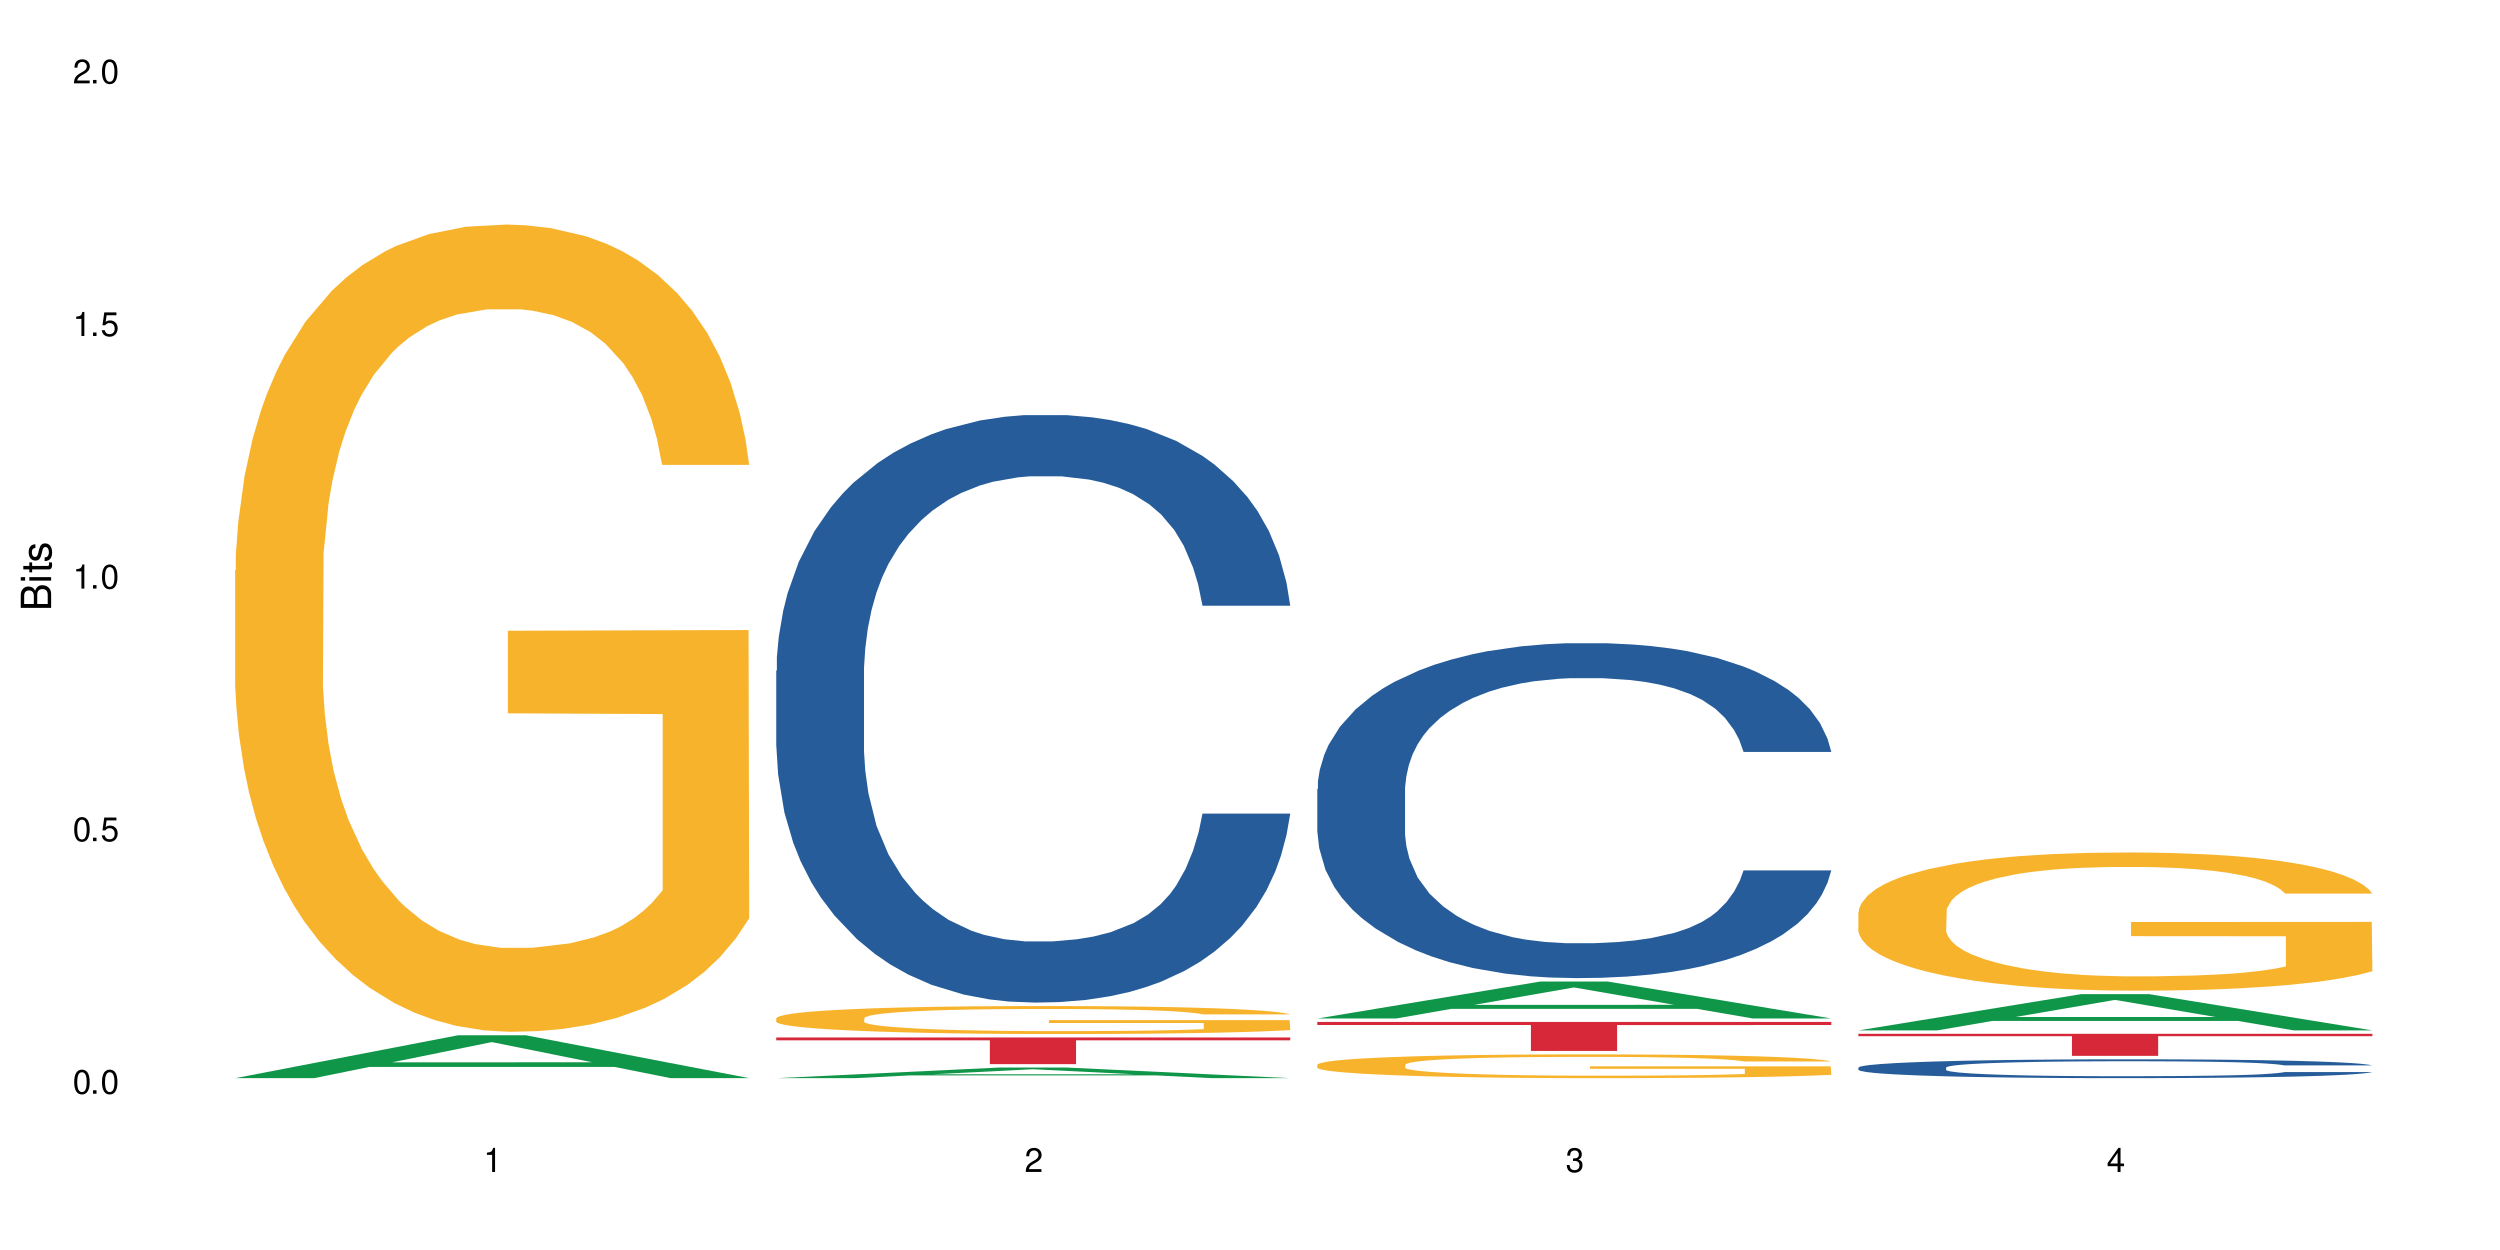
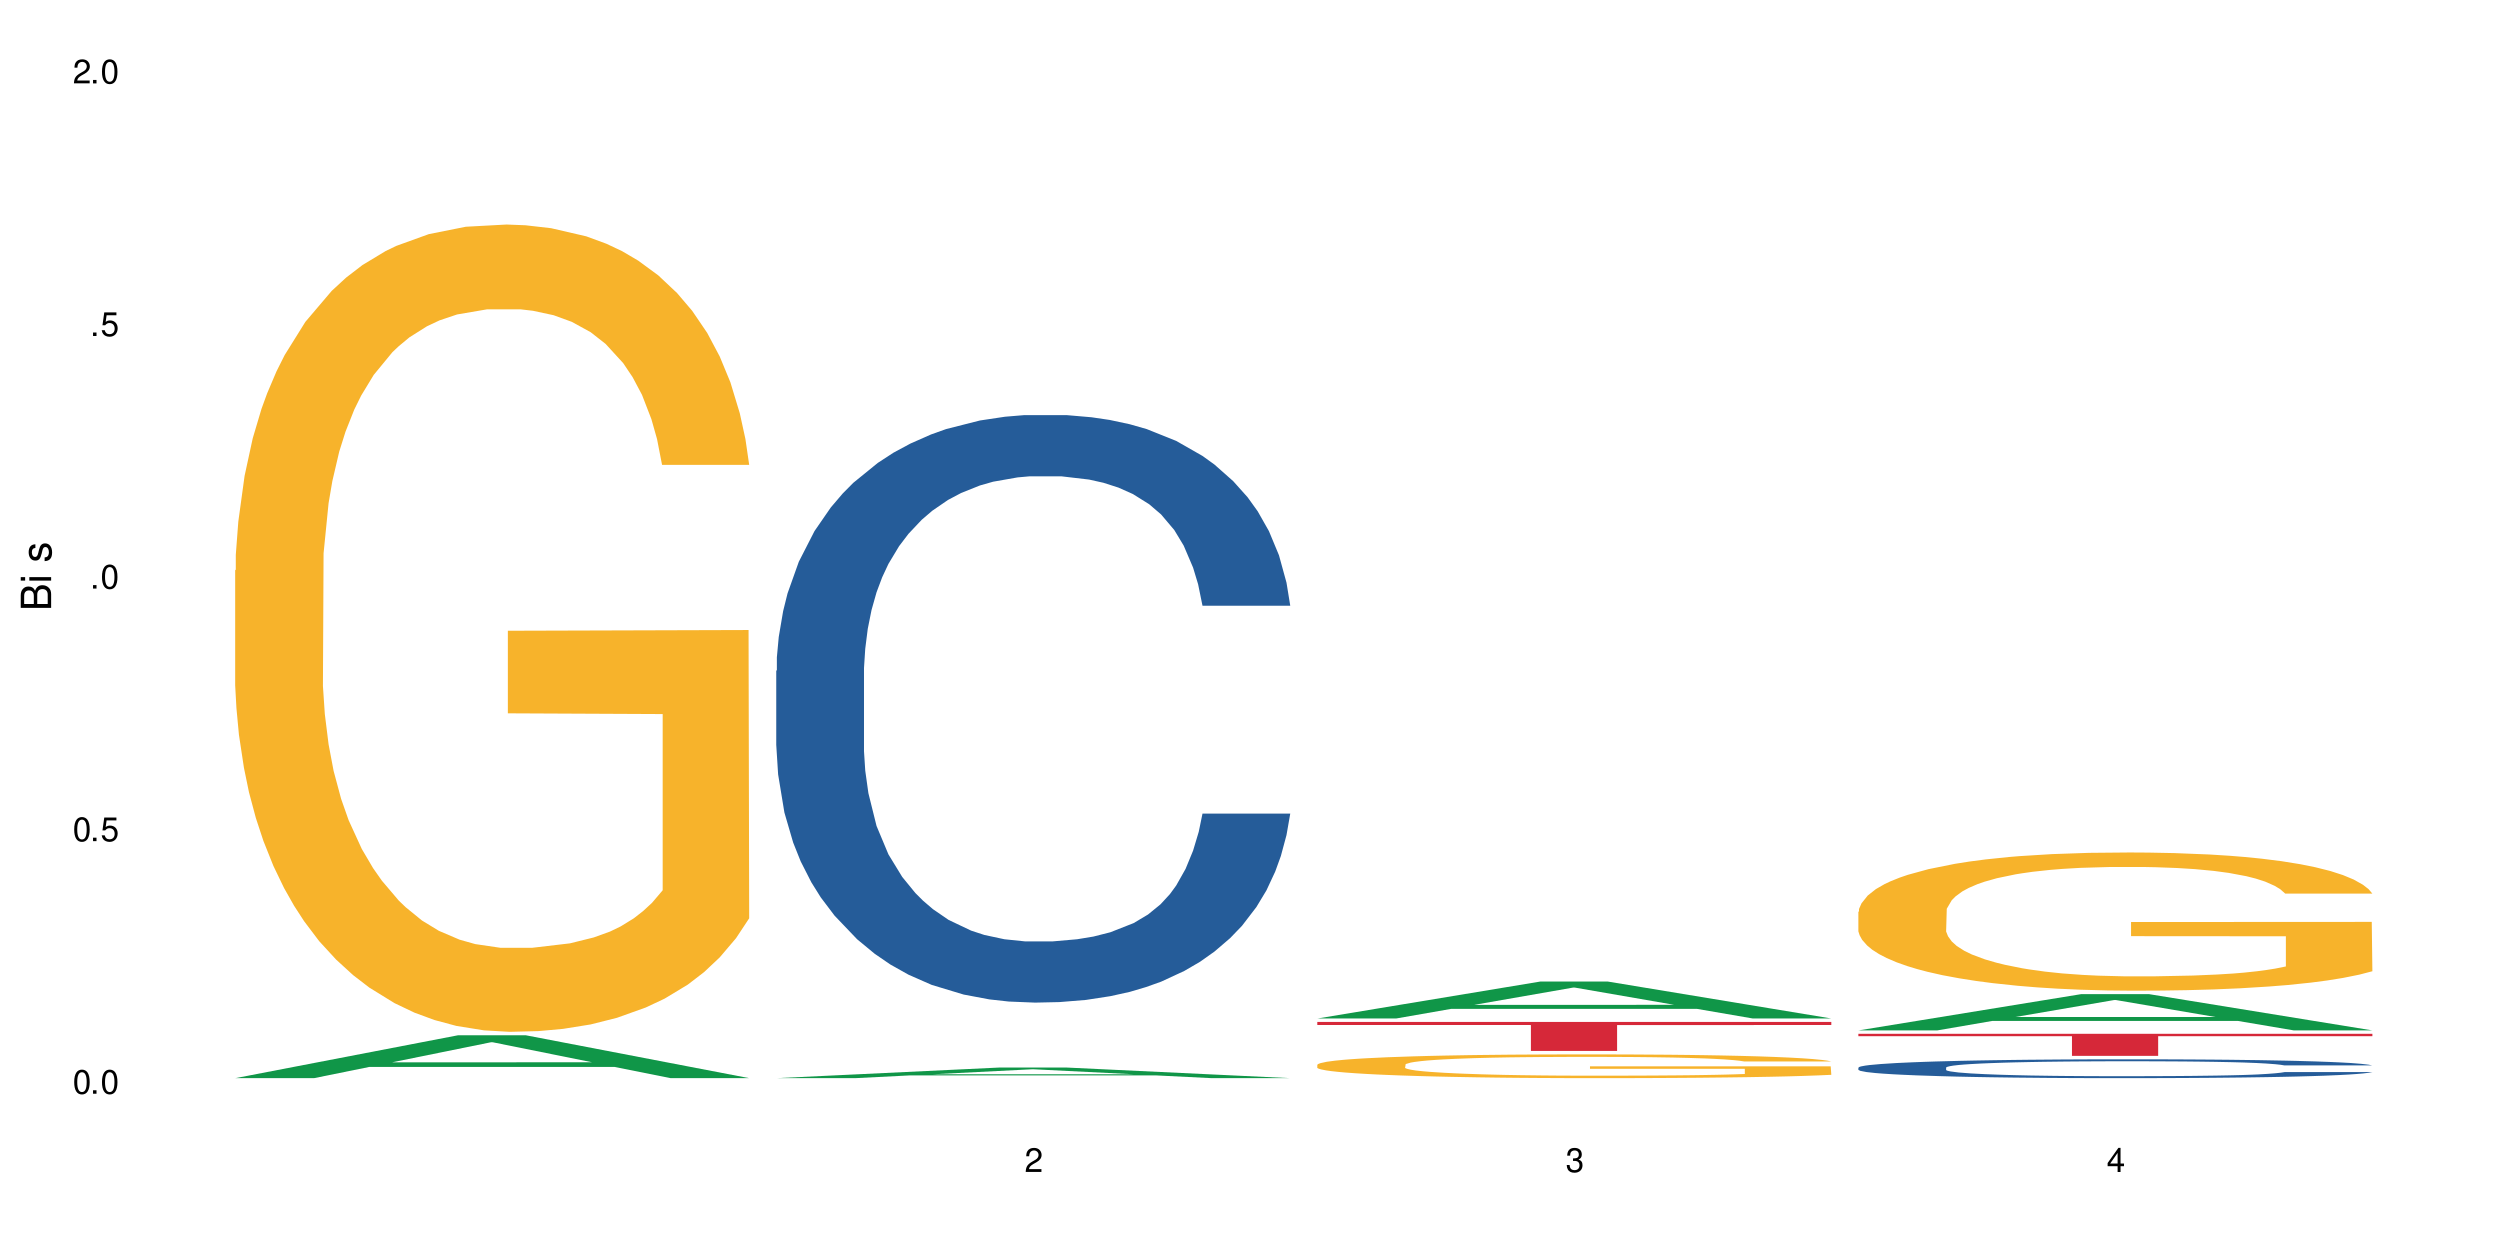
<svg xmlns="http://www.w3.org/2000/svg" xmlns:xlink="http://www.w3.org/1999/xlink" width="720" height="360" viewBox="0 0 720 360">
  <defs>
    <g>
      <g id="glyph-0-0">
</g>
      <g id="glyph-0-1">
        <path d="M 2.641 -6.938 C 2 -6.938 1.422 -6.656 1.078 -6.172 C 0.641 -5.562 0.406 -4.641 0.406 -3.359 C 0.406 -1.016 1.188 0.219 2.641 0.219 C 4.078 0.219 4.859 -1.016 4.859 -3.297 C 4.859 -4.641 4.656 -5.547 4.203 -6.172 C 3.844 -6.656 3.281 -6.938 2.641 -6.938 Z M 2.641 -6.188 C 3.547 -6.188 4 -5.25 4 -3.375 C 4 -1.406 3.562 -0.484 2.625 -0.484 C 1.734 -0.484 1.281 -1.438 1.281 -3.344 C 1.281 -5.25 1.734 -6.188 2.641 -6.188 Z M 2.641 -6.188 " />
      </g>
      <g id="glyph-0-2">
        <path d="M 1.828 -1 L 0.828 -1 L 0.828 0 L 1.828 0 Z M 1.828 -1 " />
      </g>
      <g id="glyph-0-3">
        <path d="M 4.562 -6.797 L 1.062 -6.797 L 0.547 -3.094 L 1.328 -3.094 C 1.719 -3.562 2.047 -3.734 2.578 -3.734 C 3.484 -3.734 4.062 -3.109 4.062 -2.094 C 4.062 -1.125 3.484 -0.531 2.578 -0.531 C 1.828 -0.531 1.375 -0.906 1.188 -1.672 L 0.328 -1.672 C 0.453 -1.109 0.547 -0.844 0.75 -0.594 C 1.125 -0.078 1.828 0.219 2.594 0.219 C 3.969 0.219 4.922 -0.781 4.922 -2.219 C 4.922 -3.562 4.031 -4.484 2.719 -4.484 C 2.25 -4.484 1.859 -4.359 1.469 -4.062 L 1.734 -5.969 L 4.562 -5.969 Z M 4.562 -6.797 " />
      </g>
      <g id="glyph-0-4">
-         <path d="M 2.484 -4.938 L 2.484 0 L 3.328 0 L 3.328 -6.938 L 2.766 -6.938 C 2.469 -5.875 2.281 -5.734 0.984 -5.562 L 0.984 -4.938 Z M 2.484 -4.938 " />
-       </g>
+         </g>
      <g id="glyph-0-5">
        <path d="M 4.859 -0.828 L 1.281 -0.828 C 1.359 -1.406 1.672 -1.781 2.5 -2.281 L 3.469 -2.828 C 4.406 -3.344 4.906 -4.062 4.906 -4.906 C 4.906 -5.484 4.672 -6.031 4.266 -6.406 C 3.859 -6.766 3.375 -6.938 2.719 -6.938 C 1.859 -6.938 1.219 -6.625 0.844 -6.031 C 0.609 -5.672 0.5 -5.234 0.484 -4.531 L 1.328 -4.531 C 1.359 -5.016 1.406 -5.281 1.531 -5.516 C 1.75 -5.938 2.188 -6.203 2.703 -6.203 C 3.469 -6.203 4.031 -5.641 4.031 -4.891 C 4.031 -4.344 3.719 -3.859 3.125 -3.516 L 2.234 -3 C 0.812 -2.172 0.406 -1.531 0.328 -0.016 L 4.859 -0.016 Z M 4.859 -0.828 " />
      </g>
      <g id="glyph-0-6">
        <path d="M 2.125 -3.188 L 2.578 -3.188 C 3.5 -3.188 3.984 -2.766 3.984 -1.922 C 3.984 -1.062 3.469 -0.531 2.594 -0.531 C 1.656 -0.531 1.203 -1 1.156 -2.016 L 0.312 -2.016 C 0.344 -1.453 0.438 -1.094 0.609 -0.781 C 0.953 -0.109 1.625 0.219 2.547 0.219 C 3.953 0.219 4.859 -0.625 4.859 -1.938 C 4.859 -2.828 4.516 -3.297 3.703 -3.594 C 4.344 -3.844 4.656 -4.328 4.656 -5.031 C 4.656 -6.219 3.875 -6.938 2.578 -6.938 C 1.203 -6.938 0.484 -6.172 0.453 -4.703 L 1.297 -4.703 C 1.312 -5.125 1.344 -5.359 1.453 -5.578 C 1.641 -5.969 2.062 -6.203 2.594 -6.203 C 3.344 -6.203 3.797 -5.75 3.797 -5 C 3.797 -4.516 3.609 -4.219 3.25 -4.047 C 3.016 -3.953 2.703 -3.922 2.125 -3.906 Z M 2.125 -3.188 " />
      </g>
      <g id="glyph-0-7">
        <path d="M 3.141 -1.672 L 3.141 0 L 3.984 0 L 3.984 -1.672 L 4.984 -1.672 L 4.984 -2.438 L 3.984 -2.438 L 3.984 -6.938 L 3.359 -6.938 L 0.266 -2.578 L 0.266 -1.672 Z M 3.141 -2.438 L 1 -2.438 L 3.141 -5.5 Z M 3.141 -2.438 " />
      </g>
      <g id="glyph-1-0">
</g>
      <g id="glyph-1-1">
        <path d="M 0 -0.953 L 0 -4.891 C 0 -5.719 -0.234 -6.344 -0.734 -6.797 C -1.188 -7.234 -1.812 -7.469 -2.5 -7.469 C -3.547 -7.469 -4.188 -7 -4.625 -5.875 C -4.984 -6.688 -5.625 -7.094 -6.531 -7.094 C -7.172 -7.094 -7.734 -6.859 -8.141 -6.391 C -8.562 -5.922 -8.75 -5.344 -8.75 -4.5 L -8.75 -0.953 Z M -4.984 -2.062 L -7.766 -2.062 L -7.766 -4.219 C -7.766 -4.844 -7.688 -5.203 -7.453 -5.5 C -7.219 -5.812 -6.859 -5.969 -6.375 -5.969 C -5.891 -5.969 -5.531 -5.812 -5.297 -5.5 C -5.062 -5.203 -4.984 -4.844 -4.984 -4.219 Z M -0.984 -2.062 L -4 -2.062 L -4 -4.781 C -4 -5.766 -3.438 -6.359 -2.484 -6.359 C -1.547 -6.359 -0.984 -5.766 -0.984 -4.781 Z M -0.984 -2.062 " />
      </g>
      <g id="glyph-1-2">
        <path d="M -6.281 -1.797 L -6.281 -0.797 L 0 -0.797 L 0 -1.797 Z M -8.75 -1.797 L -8.75 -0.797 L -7.484 -0.797 L -7.484 -1.797 Z M -8.75 -1.797 " />
      </g>
      <g id="glyph-1-3">
-         <path d="M -6.281 -3.047 L -6.281 -2.016 L -8.016 -2.016 L -8.016 -1.016 L -6.281 -1.016 L -6.281 -0.172 L -5.469 -0.172 L -5.469 -1.016 L -0.719 -1.016 C -0.078 -1.016 0.281 -1.453 0.281 -2.234 C 0.281 -2.5 0.25 -2.719 0.188 -3.047 L -0.641 -3.047 C -0.609 -2.906 -0.594 -2.766 -0.594 -2.562 C -0.594 -2.141 -0.719 -2.016 -1.156 -2.016 L -5.469 -2.016 L -5.469 -3.047 Z M -6.281 -3.047 " />
-       </g>
+         </g>
      <g id="glyph-1-4">
        <path d="M -4.531 -5.25 C -5.766 -5.25 -6.469 -4.422 -6.469 -2.969 C -6.469 -1.516 -5.719 -0.562 -4.547 -0.562 C -3.562 -0.562 -3.094 -1.062 -2.734 -2.562 L -2.516 -3.484 C -2.344 -4.188 -2.094 -4.469 -1.641 -4.469 C -1.047 -4.469 -0.641 -3.875 -0.641 -3 C -0.641 -2.453 -0.797 -2 -1.062 -1.75 C -1.25 -1.594 -1.422 -1.531 -1.875 -1.469 L -1.875 -0.406 C -0.422 -0.453 0.281 -1.266 0.281 -2.922 C 0.281 -4.5 -0.5 -5.516 -1.719 -5.516 C -2.656 -5.516 -3.172 -4.984 -3.469 -3.734 L -3.703 -2.766 C -3.891 -1.953 -4.156 -1.609 -4.594 -1.609 C -5.188 -1.609 -5.547 -2.125 -5.547 -2.938 C -5.547 -3.75 -5.203 -4.172 -4.531 -4.203 Z M -4.531 -5.25 " />
      </g>
    </g>
  </defs>
  <rect x="-72" y="-36" width="864" height="432" fill="rgb(100%, 100%, 100%)" fill-opacity="1" />
  <path fill-rule="nonzero" fill="rgb(6.275%, 58.824%, 28.235%)" fill-opacity="1" d="M 67.73 310.496 L 67.891 310.484 L 131.941 298.152 L 151.395 298.152 L 215.766 310.508 L 193.148 310.508 L 177.02 307.285 L 106.32 307.285 L 90.504 310.496 L 67.73 310.496 L 113.121 305.949 L 170.535 305.938 L 141.906 300.172 L 141.59 300.16 L 141.273 300.195 L 112.965 305.938 L 113.121 305.949 Z M 67.73 310.496 " />
  <path fill-rule="nonzero" fill="rgb(96.863%, 70.196%, 16.863%)" fill-opacity="1" d="M 67.73 164.246 L 67.91 164.035 L 67.91 159.789 L 68.633 150.234 L 70.438 137.066 L 72.785 126.238 L 75.312 117.746 L 76.938 113.285 L 79.645 106.918 L 81.992 102.246 L 87.949 92.691 L 95.531 83.773 L 99.684 79.949 L 104.379 76.34 L 111.059 72.305 L 114.129 70.82 L 123.516 67.422 L 134.168 65.301 L 145.902 64.664 L 151.316 64.875 L 158.719 65.723 L 168.828 68.059 L 174.605 70.184 L 179.117 72.305 L 183.812 75.066 L 189.59 79.312 L 195.004 84.41 L 199.34 89.504 L 203.672 95.875 L 207.281 102.672 L 210.352 110.102 L 213.059 119.02 L 214.684 126.453 L 215.766 133.883 L 190.672 133.883 L 189.227 126.453 L 187.605 120.719 L 184.895 113.711 L 182.188 108.617 L 179.48 104.582 L 174.426 99.059 L 170.094 95.664 L 164.676 92.691 L 159.441 90.781 L 153.484 89.504 L 149.871 89.082 L 140.305 89.082 L 131.641 90.566 L 126.586 92.266 L 122.973 93.965 L 117.918 97.148 L 114.848 99.699 L 113.043 101.395 L 107.629 107.977 L 104.02 113.922 L 102.031 117.957 L 99.504 124.328 L 97.699 130.062 L 95.715 138.555 L 94.629 144.926 L 93.188 159.363 L 93.004 197.582 L 93.547 205.652 L 94.629 214.355 L 96.074 222 L 98.242 230.07 L 100.406 236.227 L 104.199 244.508 L 107.449 250.027 L 109.977 253.637 L 114.848 259.371 L 116.836 261.281 L 121.527 265.105 L 126.402 268.078 L 132.359 270.625 L 136.875 271.898 L 144.094 272.961 L 153.301 272.961 L 164.133 271.688 L 170.996 269.988 L 175.688 268.289 L 178.758 266.805 L 182.547 264.469 L 185.258 262.344 L 187.785 260.008 L 190.852 256.398 L 190.852 205.652 L 146.262 205.438 L 146.262 181.656 L 215.586 181.445 L 215.766 264.469 L 211.977 270.199 L 207.281 275.723 L 202.77 279.969 L 198.074 283.578 L 191.395 287.613 L 185.98 290.16 L 177.676 293.133 L 170.094 295.043 L 162.148 296.316 L 155.109 296.953 L 146.805 297.168 L 139.402 296.742 L 131.457 295.469 L 125.141 293.77 L 119.363 291.645 L 113.586 288.887 L 106.363 284.426 L 101.672 280.816 L 96.797 276.359 L 91.922 271.051 L 87.59 265.316 L 84.699 260.859 L 81.812 255.762 L 78.742 249.391 L 75.855 242.172 L 73.688 235.59 L 71.703 228.16 L 70.258 221.152 L 68.812 211.598 L 68.094 203.953 L 67.73 197.371 Z M 67.73 164.246 " />
  <path fill-rule="nonzero" fill="rgb(6.275%, 58.824%, 28.235%)" fill-opacity="1" d="M 223.559 310.508 L 223.715 310.504 L 287.77 307.453 L 307.223 307.453 L 371.594 310.508 L 348.977 310.508 L 332.844 309.711 L 262.148 309.711 L 246.332 310.508 L 223.559 310.508 L 268.949 309.383 L 326.359 309.379 L 297.734 307.953 L 297.418 307.949 L 297.102 307.957 L 268.789 309.379 L 268.949 309.383 Z M 223.559 310.508 " />
  <path fill-rule="nonzero" fill="rgb(14.51%, 36.078%, 60%)" fill-opacity="1" d="M 223.559 193.172 L 223.738 193.016 L 223.738 189.305 L 224.281 183.43 L 225.543 176.004 L 226.809 170.902 L 230.059 161.777 L 234.57 152.961 L 239.266 146.156 L 242.695 142.133 L 245.762 139.039 L 252.805 133.316 L 257.316 130.379 L 262.191 127.75 L 268.148 125.121 L 272.48 123.574 L 282.23 121.098 L 289.453 120.016 L 295.047 119.551 L 307.145 119.551 L 314.363 120.172 L 319.602 120.945 L 325.379 122.184 L 330.25 123.574 L 338.738 126.977 L 346.32 131.309 L 349.75 133.781 L 355.164 138.574 L 359.316 143.215 L 362.207 147.238 L 365.453 152.961 L 368.344 159.918 L 370.512 167.809 L 371.594 174.457 L 346.32 174.457 L 345.055 168.27 L 343.609 163.477 L 340.902 157.137 L 338.195 152.652 L 334.402 148.164 L 330.973 145.227 L 326.281 142.289 L 322.129 140.434 L 317.793 139.039 L 313.645 138.113 L 305.699 137.184 L 296.492 137.184 L 293.062 137.492 L 286.02 138.73 L 282.23 139.812 L 276.812 141.98 L 273.023 143.988 L 268.512 147.082 L 265.441 149.711 L 261.648 153.734 L 258.941 157.289 L 255.871 162.395 L 254.066 166.262 L 252.441 170.59 L 251 175.695 L 249.914 181.109 L 249.191 186.832 L 248.832 192.398 L 248.832 216.371 L 249.191 221.941 L 250.098 228.434 L 252.441 237.871 L 255.871 246.066 L 259.844 252.562 L 263.637 257.203 L 265.801 259.367 L 268.691 261.844 L 273.203 264.938 L 279.703 268.027 L 283.492 269.266 L 289.27 270.504 L 295.227 271.121 L 303.172 271.121 L 310.211 270.504 L 314.906 269.73 L 319.781 268.492 L 326.461 265.863 L 330.613 263.391 L 334.223 260.449 L 336.93 257.512 L 338.738 255.039 L 341.445 250.242 L 343.609 244.984 L 345.234 239.57 L 346.32 234.312 L 371.594 234.312 L 370.512 240.5 L 368.887 246.531 L 367.262 251.016 L 364.734 256.43 L 361.844 261.223 L 357.691 266.637 L 354.262 270.195 L 349.75 274.062 L 345.598 277 L 341.082 279.629 L 334.402 282.723 L 330.07 284.27 L 325.379 285.66 L 319.781 286.898 L 312.738 287.98 L 305.156 288.598 L 298.117 288.754 L 290.535 288.445 L 284.938 287.824 L 277.535 286.434 L 268.328 283.648 L 261.648 280.711 L 256.414 277.773 L 251.902 274.68 L 246.848 270.504 L 240.348 263.699 L 236.375 258.441 L 233.668 254.109 L 230.598 248.078 L 228.434 242.664 L 225.906 234.004 L 224.098 223.023 L 223.559 214.516 Z M 223.559 193.172 " />
-   <path fill-rule="nonzero" fill="rgb(96.863%, 70.196%, 16.863%)" fill-opacity="1" d="M 223.559 293.195 L 223.738 293.188 L 223.738 293.039 L 224.461 292.707 L 226.266 292.25 L 228.613 291.875 L 231.141 291.582 L 232.766 291.426 L 235.473 291.207 L 237.82 291.043 L 243.777 290.715 L 251.359 290.402 L 255.512 290.27 L 260.207 290.145 L 266.887 290.008 L 269.953 289.953 L 279.34 289.836 L 289.992 289.762 L 301.727 289.742 L 307.145 289.75 L 314.547 289.777 L 324.656 289.859 L 330.434 289.934 L 334.945 290.008 L 339.641 290.102 L 345.418 290.25 L 350.832 290.426 L 355.164 290.602 L 359.496 290.824 L 363.109 291.059 L 366.176 291.316 L 368.887 291.625 L 370.512 291.883 L 371.594 292.141 L 346.5 292.141 L 345.055 291.883 L 343.43 291.684 L 340.723 291.441 L 338.016 291.266 L 335.305 291.125 L 330.25 290.934 L 325.918 290.816 L 320.504 290.715 L 315.266 290.648 L 309.309 290.602 L 305.699 290.59 L 296.133 290.59 L 287.465 290.641 L 282.41 290.699 L 278.801 290.758 L 273.746 290.867 L 270.676 290.957 L 268.871 291.016 L 263.453 291.242 L 259.844 291.449 L 257.859 291.59 L 255.332 291.809 L 253.527 292.008 L 251.539 292.305 L 250.457 292.523 L 249.012 293.023 L 248.832 294.352 L 249.375 294.629 L 250.457 294.93 L 251.902 295.195 L 254.066 295.477 L 256.234 295.691 L 260.023 295.977 L 263.273 296.168 L 265.801 296.293 L 270.676 296.492 L 272.664 296.559 L 277.355 296.691 L 282.23 296.793 L 288.188 296.883 L 292.699 296.926 L 299.922 296.965 L 309.129 296.965 L 319.961 296.918 L 326.82 296.859 L 331.516 296.801 L 334.586 296.75 L 338.375 296.668 L 341.082 296.594 L 343.609 296.516 L 346.68 296.391 L 346.68 294.629 L 302.09 294.621 L 302.09 293.797 L 371.414 293.789 L 371.594 296.668 L 367.801 296.867 L 363.109 297.059 L 358.594 297.207 L 353.902 297.332 L 347.223 297.473 L 341.805 297.559 L 333.5 297.664 L 325.918 297.73 L 317.977 297.773 L 310.934 297.797 L 302.629 297.801 L 295.227 297.789 L 287.285 297.742 L 280.965 297.684 L 275.191 297.609 L 269.414 297.516 L 262.191 297.359 L 257.496 297.234 L 252.625 297.082 L 247.75 296.898 L 243.418 296.699 L 240.527 296.543 L 237.641 296.367 L 234.57 296.145 L 231.68 295.895 L 229.516 295.668 L 227.531 295.41 L 226.086 295.168 L 224.641 294.836 L 223.918 294.57 L 223.559 294.344 Z M 223.559 293.195 " />
-   <path fill-rule="nonzero" fill="rgb(83.922%, 15.686%, 22.353%)" fill-opacity="1" d="M 223.559 298.789 L 371.594 298.789 L 371.594 299.613 L 309.898 299.617 L 309.898 306.465 L 285.074 306.465 L 285.074 299.625 L 284.715 299.613 L 223.559 299.613 Z M 223.559 298.789 " />
  <path fill-rule="nonzero" fill="rgb(6.275%, 58.824%, 28.235%)" fill-opacity="1" d="M 379.383 293.312 L 379.543 293.305 L 443.598 282.688 L 463.051 282.688 L 527.418 293.324 L 504.805 293.324 L 488.672 290.547 L 417.977 290.547 L 402.16 293.312 L 379.383 293.312 L 424.777 289.398 L 482.188 289.391 L 453.559 284.426 L 453.242 284.414 L 452.926 284.445 L 424.617 289.391 L 424.777 289.398 Z M 379.383 293.312 " />
-   <path fill-rule="nonzero" fill="rgb(14.51%, 36.078%, 60%)" fill-opacity="1" d="M 379.383 227.223 L 379.566 227.137 L 379.566 225.02 L 380.105 221.672 L 381.371 217.438 L 382.633 214.531 L 385.883 209.328 L 390.398 204.305 L 395.09 200.426 L 398.52 198.133 L 401.59 196.371 L 408.629 193.109 L 413.145 191.434 L 418.02 189.938 L 423.977 188.438 L 428.309 187.555 L 438.059 186.145 L 445.277 185.527 L 450.875 185.266 L 462.969 185.266 L 470.191 185.617 L 475.426 186.059 L 481.203 186.762 L 486.078 187.555 L 494.562 189.496 L 502.145 191.965 L 505.574 193.375 L 510.992 196.105 L 515.145 198.75 L 518.031 201.043 L 521.281 204.305 L 524.172 208.27 L 526.336 212.766 L 527.418 216.559 L 502.145 216.559 L 500.883 213.031 L 499.438 210.297 L 496.73 206.684 L 494.023 204.129 L 490.23 201.57 L 486.801 199.898 L 482.105 198.223 L 477.953 197.164 L 473.621 196.371 L 469.469 195.844 L 461.527 195.312 L 452.32 195.312 L 448.891 195.488 L 441.848 196.195 L 438.059 196.812 L 432.641 198.047 L 428.852 199.191 L 424.336 200.953 L 421.27 202.453 L 417.477 204.746 L 414.77 206.773 L 411.699 209.684 L 409.895 211.887 L 408.27 214.355 L 406.824 217.262 L 405.742 220.348 L 405.02 223.609 L 404.66 226.781 L 404.66 240.445 L 405.02 243.617 L 405.922 247.32 L 408.27 252.699 L 411.699 257.371 L 415.672 261.074 L 419.461 263.719 L 421.629 264.949 L 424.516 266.363 L 429.031 268.125 L 435.531 269.887 L 439.32 270.594 L 445.098 271.297 L 451.055 271.648 L 459 271.648 L 466.039 271.297 L 470.734 270.855 L 475.609 270.152 L 482.289 268.652 L 486.438 267.242 L 490.051 265.566 L 492.758 263.895 L 494.562 262.484 L 497.27 259.75 L 499.438 256.754 L 501.062 253.668 L 502.145 250.672 L 527.418 250.672 L 526.336 254.195 L 524.711 257.633 L 523.086 260.191 L 520.559 263.277 L 517.672 266.008 L 513.52 269.094 L 510.09 271.121 L 505.574 273.324 L 501.422 275 L 496.91 276.5 L 490.23 278.262 L 485.898 279.145 L 481.203 279.938 L 475.609 280.641 L 468.566 281.258 L 460.984 281.609 L 453.945 281.699 L 446.363 281.523 L 440.766 281.172 L 433.363 280.379 L 424.156 278.789 L 417.477 277.117 L 412.242 275.441 L 407.727 273.68 L 402.672 271.297 L 396.176 267.418 L 392.203 264.422 L 389.496 261.953 L 386.426 258.516 L 384.258 255.43 L 381.73 250.496 L 379.926 244.234 L 379.383 239.387 Z M 379.383 227.223 " />
  <path fill-rule="nonzero" fill="rgb(96.863%, 70.196%, 16.863%)" fill-opacity="1" d="M 379.383 306.594 L 379.566 306.59 L 379.566 306.465 L 380.289 306.184 L 382.094 305.793 L 384.438 305.477 L 386.965 305.227 L 388.59 305.094 L 391.301 304.906 L 393.645 304.77 L 399.605 304.488 L 407.188 304.227 L 411.34 304.113 L 416.031 304.008 L 422.711 303.887 L 425.781 303.844 L 435.168 303.742 L 445.82 303.68 L 457.555 303.664 L 462.969 303.668 L 470.371 303.695 L 480.48 303.762 L 486.258 303.824 L 490.773 303.887 L 495.465 303.969 L 501.242 304.094 L 506.66 304.242 L 510.992 304.395 L 515.324 304.582 L 518.934 304.781 L 522.004 305 L 524.711 305.262 L 526.336 305.48 L 527.418 305.699 L 502.324 305.699 L 500.883 305.48 L 499.258 305.312 L 496.551 305.105 L 493.84 304.957 L 491.133 304.836 L 486.078 304.676 L 481.746 304.574 L 476.328 304.488 L 471.094 304.43 L 465.137 304.395 L 461.527 304.383 L 451.957 304.383 L 443.293 304.426 L 438.238 304.477 L 434.625 304.523 L 429.57 304.617 L 426.504 304.695 L 424.699 304.742 L 419.281 304.938 L 415.672 305.113 L 413.684 305.23 L 411.156 305.418 L 409.352 305.59 L 407.367 305.84 L 406.285 306.027 L 404.84 306.449 L 404.66 307.578 L 405.199 307.812 L 406.285 308.07 L 407.727 308.297 L 409.895 308.531 L 412.062 308.715 L 415.852 308.957 L 419.102 309.121 L 421.629 309.227 L 426.504 309.395 L 428.488 309.453 L 433.184 309.566 L 438.059 309.652 L 444.016 309.727 L 448.527 309.766 L 455.75 309.797 L 464.957 309.797 L 475.789 309.758 L 482.648 309.707 L 487.344 309.66 L 490.41 309.613 L 494.203 309.547 L 496.91 309.484 L 499.438 309.414 L 502.508 309.309 L 502.508 307.812 L 457.914 307.809 L 457.914 307.109 L 527.238 307.102 L 527.418 309.547 L 523.629 309.715 L 518.934 309.879 L 514.422 310.004 L 509.727 310.109 L 503.047 310.227 L 497.633 310.301 L 489.328 310.391 L 481.746 310.445 L 473.801 310.484 L 466.762 310.504 L 458.457 310.508 L 451.055 310.496 L 443.113 310.457 L 436.793 310.41 L 431.016 310.348 L 425.238 310.266 L 418.02 310.133 L 413.324 310.027 L 408.449 309.895 L 403.574 309.738 L 399.242 309.57 L 396.355 309.441 L 393.465 309.289 L 390.398 309.102 L 387.508 308.891 L 385.344 308.695 L 383.355 308.477 L 381.91 308.27 L 380.469 307.988 L 379.746 307.766 L 379.383 307.57 Z M 379.383 306.594 " />
  <path fill-rule="nonzero" fill="rgb(83.922%, 15.686%, 22.353%)" fill-opacity="1" d="M 379.383 294.312 L 527.418 294.312 L 527.418 295.207 L 465.723 295.215 L 465.723 302.676 L 440.902 302.676 L 440.902 295.223 L 440.543 295.207 L 379.383 295.207 Z M 379.383 294.312 " />
  <path fill-rule="nonzero" fill="rgb(6.275%, 58.824%, 28.235%)" fill-opacity="1" d="M 535.211 296.746 L 535.371 296.738 L 599.422 286.305 L 618.875 286.305 L 683.246 296.758 L 660.629 296.758 L 644.496 294.027 L 573.801 294.027 L 557.984 296.746 L 535.211 296.746 L 580.602 292.898 L 638.012 292.891 L 609.387 288.012 L 609.07 288.004 L 608.754 288.031 L 580.445 292.891 L 580.602 292.898 Z M 535.211 296.746 " />
  <path fill-rule="nonzero" fill="rgb(14.51%, 36.078%, 60%)" fill-opacity="1" d="M 535.211 307.445 L 535.391 307.438 L 535.391 307.32 L 535.934 307.133 L 537.195 306.895 L 538.461 306.73 L 541.711 306.438 L 546.223 306.152 L 550.918 305.938 L 554.348 305.809 L 557.418 305.707 L 564.457 305.523 L 568.969 305.43 L 573.844 305.348 L 579.801 305.262 L 584.137 305.211 L 593.883 305.133 L 601.105 305.098 L 606.703 305.082 L 618.797 305.082 L 626.02 305.102 L 631.254 305.129 L 637.031 305.168 L 641.906 305.211 L 650.391 305.32 L 657.973 305.461 L 661.402 305.539 L 666.816 305.691 L 670.969 305.844 L 673.859 305.973 L 677.109 306.152 L 679.996 306.379 L 682.164 306.629 L 683.246 306.844 L 657.973 306.844 L 656.707 306.645 L 655.266 306.492 L 652.555 306.289 L 649.848 306.145 L 646.059 306 L 642.629 305.906 L 637.934 305.812 L 633.781 305.754 L 629.449 305.707 L 625.297 305.68 L 617.352 305.648 L 608.145 305.648 L 604.715 305.66 L 597.676 305.699 L 593.883 305.734 L 588.469 305.801 L 584.676 305.867 L 580.164 305.965 L 577.094 306.051 L 573.305 306.18 L 570.594 306.293 L 567.527 306.457 L 565.723 306.582 L 564.098 306.719 L 562.652 306.883 L 561.57 307.059 L 560.848 307.242 L 560.484 307.418 L 560.484 308.188 L 560.848 308.367 L 561.75 308.574 L 564.098 308.879 L 567.527 309.141 L 571.496 309.348 L 575.289 309.496 L 577.457 309.566 L 580.344 309.645 L 584.855 309.746 L 591.355 309.844 L 595.148 309.883 L 600.926 309.922 L 606.883 309.945 L 614.824 309.945 L 621.867 309.922 L 626.559 309.898 L 631.434 309.859 L 638.113 309.773 L 642.266 309.695 L 645.875 309.602 L 648.586 309.508 L 650.391 309.43 L 653.098 309.273 L 655.266 309.105 L 656.891 308.934 L 657.973 308.762 L 683.246 308.762 L 682.164 308.961 L 680.539 309.156 L 678.914 309.297 L 676.387 309.473 L 673.496 309.625 L 669.348 309.801 L 665.914 309.914 L 661.402 310.039 L 657.25 310.133 L 652.738 310.215 L 646.059 310.316 L 641.723 310.363 L 637.031 310.41 L 631.434 310.449 L 624.395 310.484 L 616.812 310.504 L 609.77 310.508 L 602.188 310.5 L 596.59 310.48 L 589.191 310.434 L 579.984 310.344 L 573.305 310.25 L 568.066 310.156 L 563.555 310.059 L 558.5 309.922 L 552 309.707 L 548.027 309.535 L 545.32 309.398 L 542.25 309.203 L 540.086 309.031 L 537.559 308.754 L 535.754 308.402 L 535.211 308.129 Z M 535.211 307.445 " />
  <path fill-rule="nonzero" fill="rgb(96.863%, 70.196%, 16.863%)" fill-opacity="1" d="M 535.211 262.562 L 535.391 262.523 L 535.391 261.797 L 536.113 260.16 L 537.918 257.906 L 540.266 256.055 L 542.793 254.602 L 544.418 253.836 L 547.125 252.746 L 549.473 251.945 L 555.43 250.309 L 563.012 248.785 L 567.164 248.129 L 571.859 247.512 L 578.539 246.82 L 581.609 246.566 L 590.996 245.984 L 601.648 245.621 L 613.383 245.512 L 618.797 245.547 L 626.199 245.691 L 636.309 246.094 L 642.086 246.457 L 646.598 246.82 L 651.293 247.293 L 657.07 248.02 L 662.484 248.891 L 666.816 249.766 L 671.152 250.855 L 674.762 252.02 L 677.832 253.293 L 680.539 254.816 L 682.164 256.09 L 683.246 257.363 L 658.152 257.363 L 656.707 256.09 L 655.082 255.109 L 652.375 253.91 L 649.668 253.035 L 646.961 252.348 L 641.906 251.402 L 637.574 250.82 L 632.156 250.309 L 626.922 249.984 L 620.965 249.766 L 617.352 249.691 L 607.785 249.691 L 599.121 249.945 L 594.062 250.238 L 590.453 250.527 L 585.398 251.074 L 582.328 251.512 L 580.523 251.801 L 575.109 252.926 L 571.496 253.945 L 569.512 254.637 L 566.984 255.727 L 565.18 256.707 L 563.195 258.164 L 562.109 259.254 L 560.668 261.727 L 560.484 268.27 L 561.027 269.648 L 562.109 271.141 L 563.555 272.449 L 565.723 273.832 L 567.887 274.887 L 571.68 276.305 L 574.93 277.246 L 577.457 277.867 L 582.328 278.848 L 584.316 279.176 L 589.008 279.828 L 593.883 280.34 L 599.84 280.773 L 604.355 280.992 L 611.574 281.176 L 620.781 281.176 L 631.613 280.957 L 638.477 280.664 L 643.168 280.375 L 646.238 280.121 L 650.027 279.719 L 652.738 279.355 L 655.266 278.957 L 658.332 278.34 L 658.332 269.648 L 613.742 269.613 L 613.742 265.543 L 683.066 265.504 L 683.246 279.719 L 679.457 280.703 L 674.762 281.648 L 670.25 282.375 L 665.555 282.992 L 658.875 283.684 L 653.461 284.117 L 645.156 284.629 L 637.574 284.953 L 629.629 285.172 L 622.59 285.281 L 614.285 285.32 L 606.883 285.246 L 598.938 285.027 L 592.621 284.738 L 586.844 284.375 L 581.066 283.902 L 573.844 283.137 L 569.152 282.52 L 564.277 281.754 L 559.402 280.848 L 555.07 279.867 L 552.18 279.102 L 549.293 278.23 L 546.223 277.141 L 543.336 275.902 L 541.168 274.777 L 539.184 273.504 L 537.738 272.305 L 536.293 270.668 L 535.574 269.359 L 535.211 268.23 Z M 535.211 262.562 " />
  <path fill-rule="nonzero" fill="rgb(83.922%, 15.686%, 22.353%)" fill-opacity="1" d="M 535.211 297.742 L 683.246 297.742 L 683.246 298.426 L 621.551 298.43 L 621.551 304.094 L 596.727 304.094 L 596.727 298.438 L 596.367 298.426 L 535.211 298.426 Z M 535.211 297.742 " />
  <g fill="rgb(0%, 0%, 0%)" fill-opacity="1">
    <use xlink:href="#glyph-0-1" x="20.965" y="314.993" />
    <use xlink:href="#glyph-0-2" x="25.965" y="314.993" />
    <use xlink:href="#glyph-0-1" x="28.965" y="314.993" />
  </g>
  <g fill="rgb(0%, 0%, 0%)" fill-opacity="1">
    <use xlink:href="#glyph-0-1" x="20.965" y="242.251" />
    <use xlink:href="#glyph-0-2" x="25.965" y="242.251" />
    <use xlink:href="#glyph-0-3" x="28.965" y="242.251" />
  </g>
  <g fill="rgb(0%, 0%, 0%)" fill-opacity="1">
    <use xlink:href="#glyph-0-4" x="20.965" y="169.509" />
    <use xlink:href="#glyph-0-2" x="25.965" y="169.509" />
    <use xlink:href="#glyph-0-1" x="28.965" y="169.509" />
  </g>
  <g fill="rgb(0%, 0%, 0%)" fill-opacity="1">
    <use xlink:href="#glyph-0-4" x="20.965" y="96.767" />
    <use xlink:href="#glyph-0-2" x="25.965" y="96.767" />
    <use xlink:href="#glyph-0-3" x="28.965" y="96.767" />
  </g>
  <g fill="rgb(0%, 0%, 0%)" fill-opacity="1">
    <use xlink:href="#glyph-0-5" x="20.965" y="24.024" />
    <use xlink:href="#glyph-0-2" x="25.965" y="24.024" />
    <use xlink:href="#glyph-0-1" x="28.965" y="24.024" />
  </g>
  <g fill="rgb(0%, 0%, 0%)" fill-opacity="1">
    <use xlink:href="#glyph-0-4" x="139.25" y="337.532" />
  </g>
  <g fill="rgb(0%, 0%, 0%)" fill-opacity="1">
    <use xlink:href="#glyph-0-5" x="295.074" y="337.532" />
  </g>
  <g fill="rgb(0%, 0%, 0%)" fill-opacity="1">
    <use xlink:href="#glyph-0-6" x="450.902" y="337.532" />
  </g>
  <g fill="rgb(0%, 0%, 0%)" fill-opacity="1">
    <use xlink:href="#glyph-0-7" x="606.73" y="337.532" />
  </g>
  <g fill="rgb(0%, 0%, 0%)" fill-opacity="1">
    <use xlink:href="#glyph-1-1" x="14.725" y="176.012" />
    <use xlink:href="#glyph-1-2" x="14.725" y="168.012" />
    <use xlink:href="#glyph-1-3" x="14.725" y="165.012" />
    <use xlink:href="#glyph-1-4" x="14.725" y="162.012" />
  </g>
</svg>